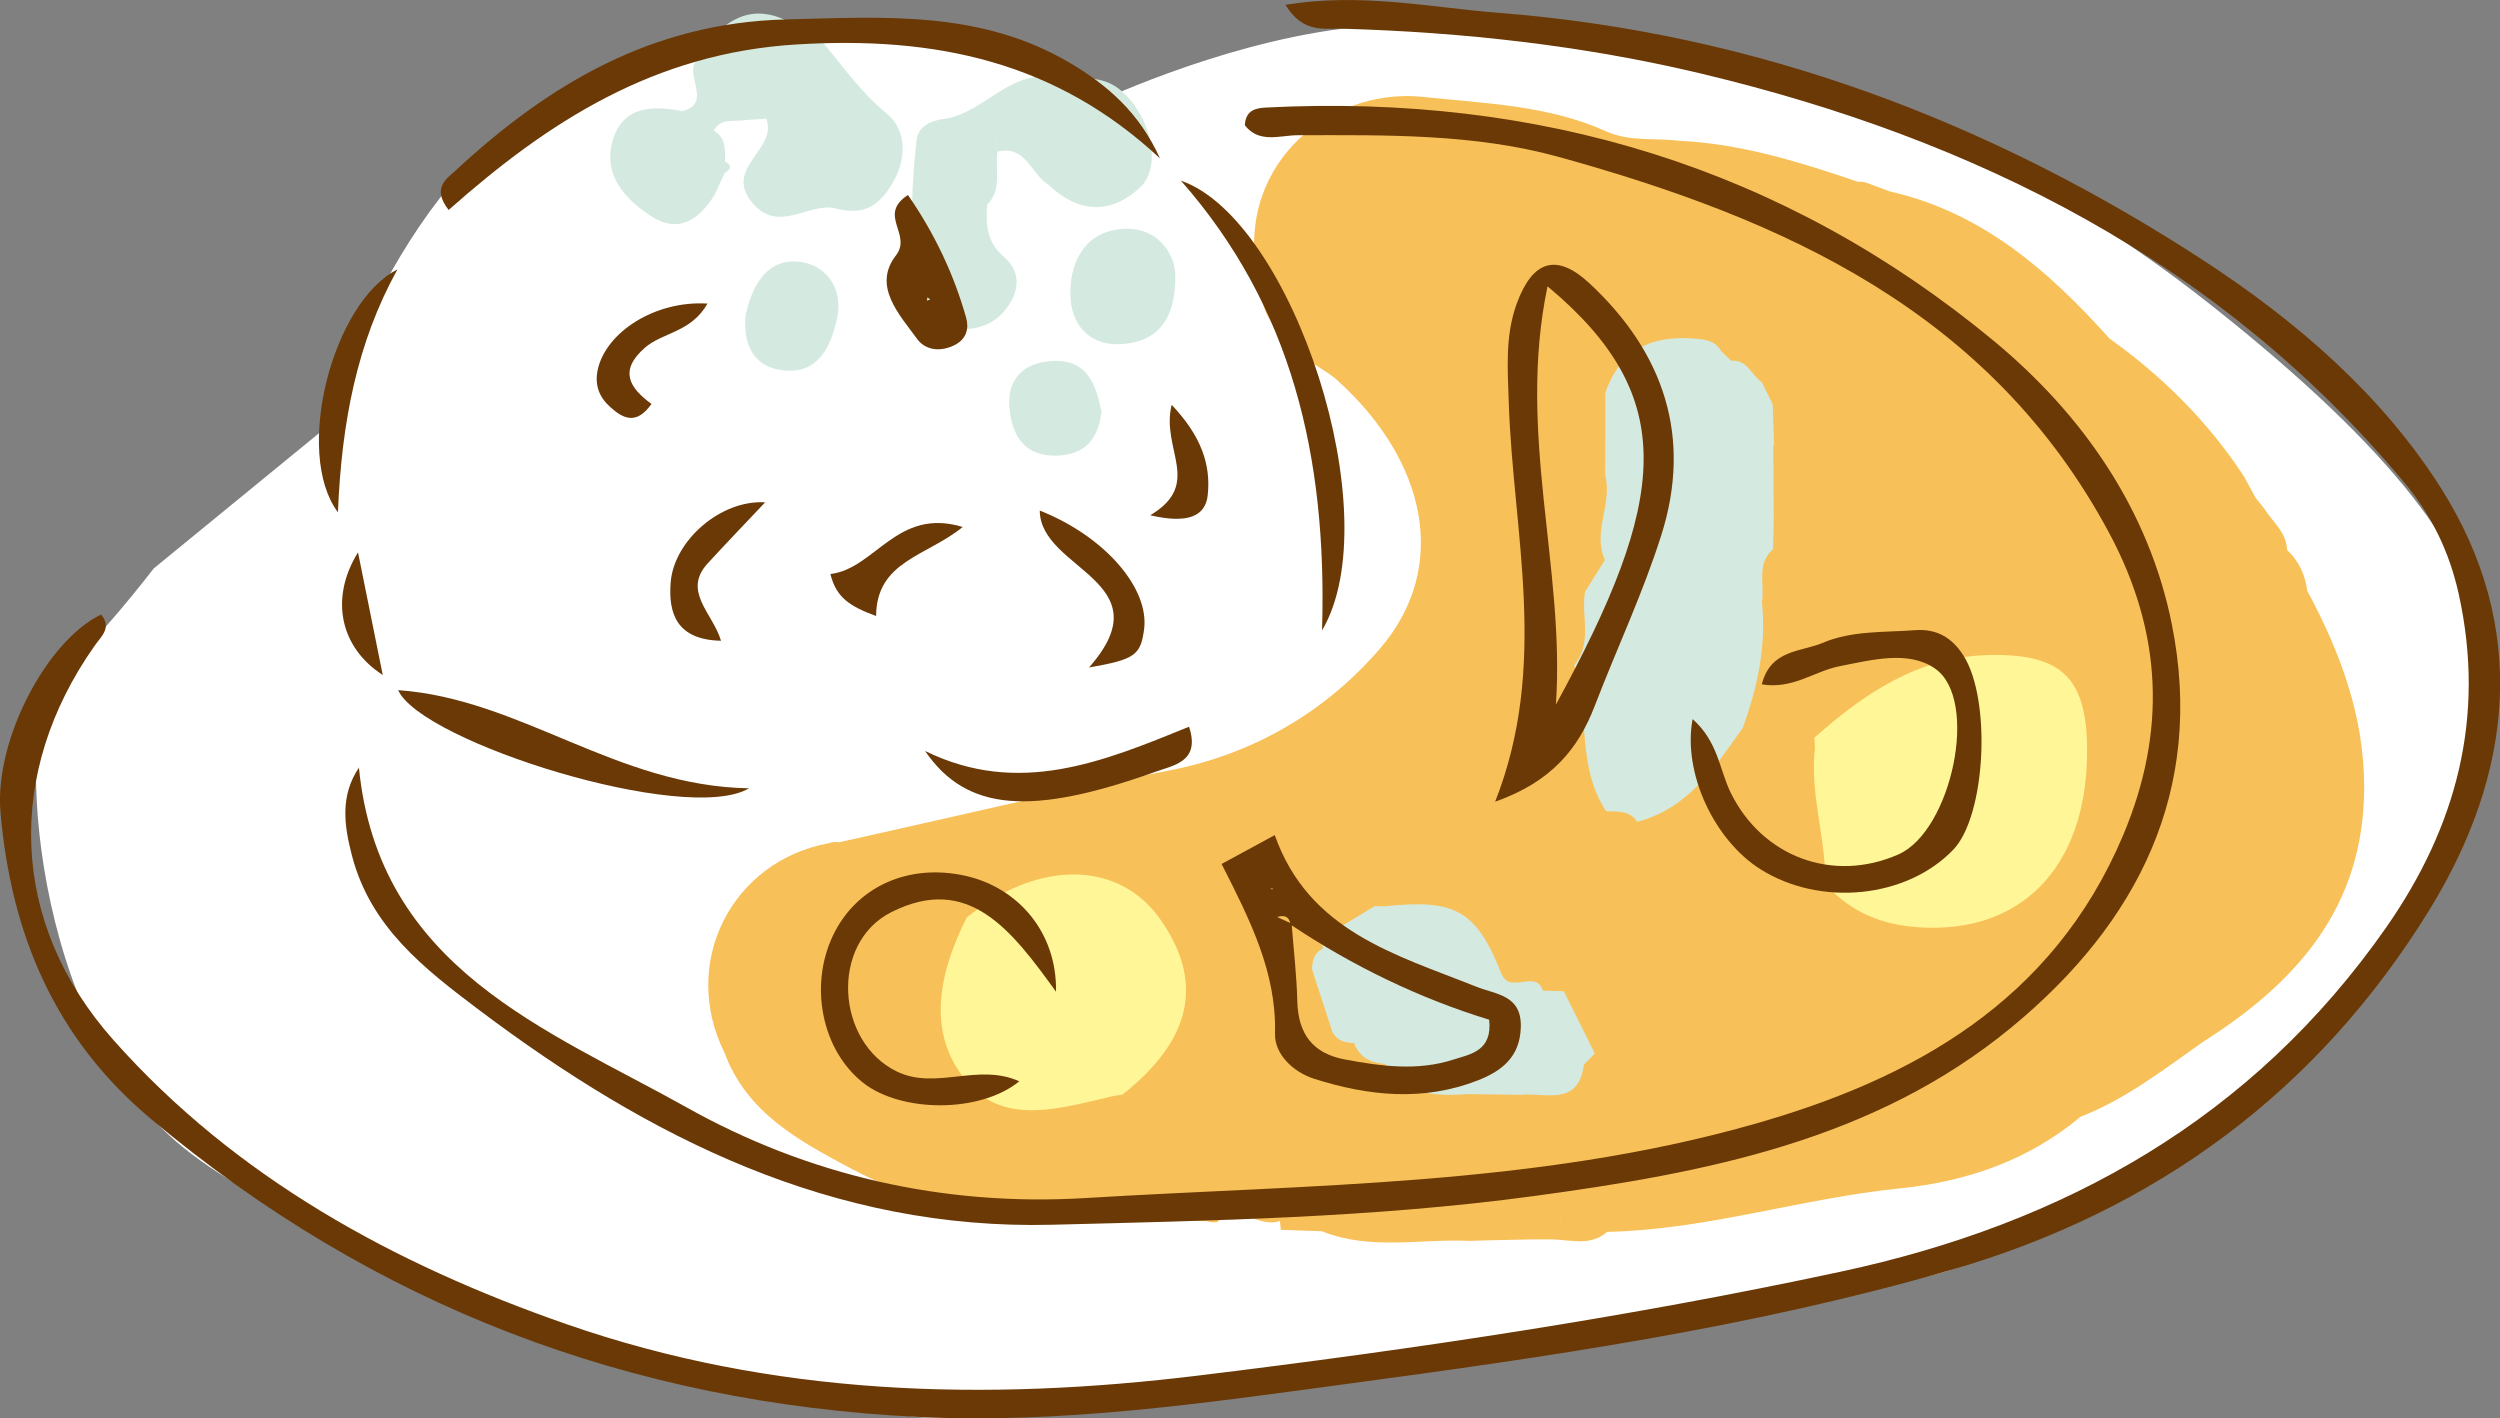
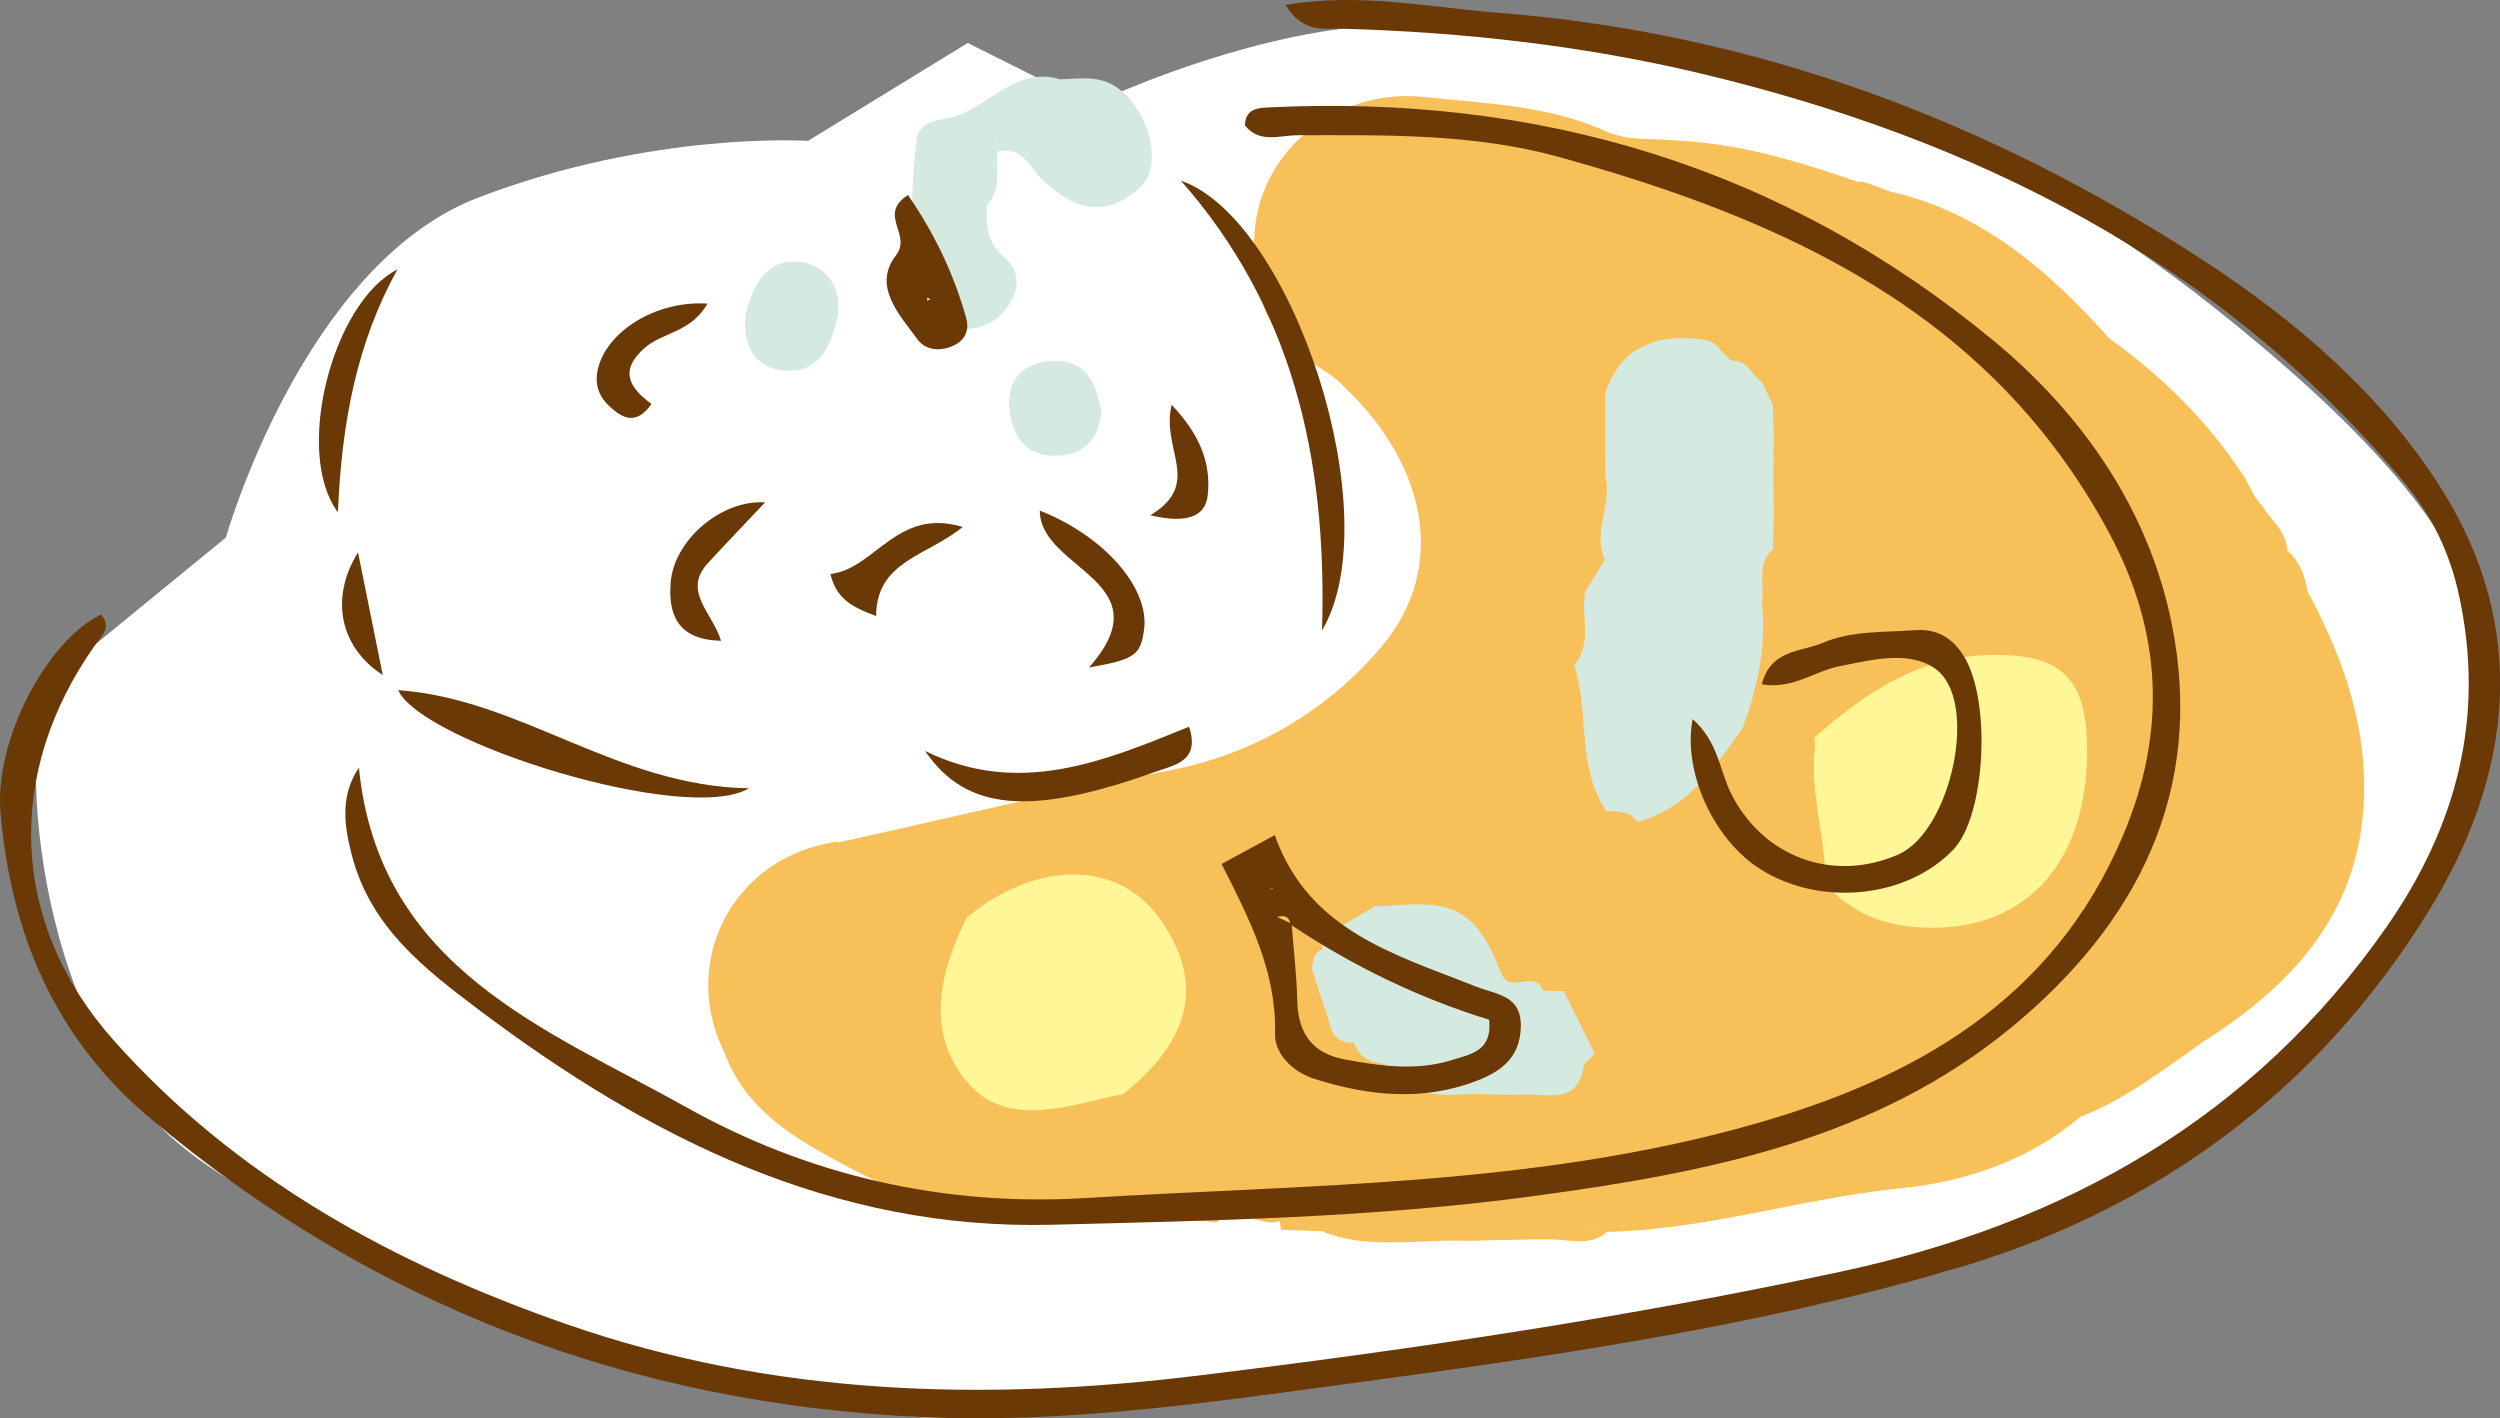
<svg xmlns="http://www.w3.org/2000/svg" id="b" viewBox="0 0 203 115.18">
  <rect x="0" y="0" width="203" height="115.18" fill="#808080" stroke="none" />
  <defs>
    <style>.d{fill:#fff697;}.e{fill:#fff;}.f{fill:#f8c058;}.g{fill:#6a3906;}.h{fill:#d4eae0;}</style>
  </defs>
  <g id="c">
-     <path class="e" d="M78.58,3.49l4.52,2.26,5.52,2.76s9.98-4.84,20.36-6.18c10.39-1.35,40.51-1.35,70.63,22.5,30.12,23.85,23.22,33.05,17.36,47.27-5.86,14.22-28.31,27.78-38.63,31.04-10.32,3.26-75.54,12.64-83.72,11.93-8.18-.71-49.18-12.01-60.89-22.89C2.02,81.31,1.4,57.43,4.53,54.95c3.13-2.48,7.95-8.79,7.95-8.79l13.81-11.3s6.28-22.17,20.5-27.61c14.22-5.44,26.77-4.6,26.77-4.6" />
+     <path class="e" d="M78.58,3.49l4.52,2.26,5.52,2.76s9.98-4.84,20.36-6.18c10.39-1.35,40.51-1.35,70.63,22.5,30.12,23.85,23.22,33.05,17.36,47.27-5.86,14.22-28.31,27.78-38.63,31.04-10.32,3.26-75.54,12.64-83.72,11.93-8.18-.71-49.18-12.01-60.89-22.89C2.02,81.31,1.4,57.43,4.53,54.95l13.81-11.3s6.28-22.17,20.5-27.61c14.22-5.44,26.77-4.6,26.77-4.6" />
    <path class="f" d="M187.36,48.05c-.16-1.32-.66-2.47-1.65-3.39-.04-1.45-1.19-2.29-1.87-3.38-.23-.29-.46-.58-.7-.88-.3-.57-.61-1.13-.92-1.7h0c-2.91-4.44-6.61-8.13-10.93-11.21-4.92-5.49-10.34-10.24-17.81-11.94l-.13.13c.06-.05.13-.13.12-.13-.61-.23-1.22-.45-1.83-.68h0c-.25-.1-.51-.13-.78-.11-4.74-1.61-9.5-3.1-14.56-3.33-1.95-.25-3.95.1-5.85-.75-4.73-2.14-9.8-2.27-14.88-2.81-7.88-.84-15.74,5.94-13.28,15.47.2,1.79.87,3.31,2.49,4.28.45-.74.61-1.31.58-1.77.03.46-.14,1.03-.58,1.77.79,1.64,2.57,2.14,3.82,3.27,7.24,6.54,9.13,15.17,3.46,21.77-4.36,5.07-10.25,8.61-17.26,9.93-8.93,1.69-17.77,3.84-26.65,5.8-.28-.04-.56-.02-.82.07-7.97,1.46-12.12,9.77-8.5,17.02,1.81,4.9,6.07,7.16,10.28,9.41,8.83,4.73,18.48,4.2,28.03,4.25.29,0,.57.01.86.02l.4.09h.41c1.67-1.66,3.43.54,5.12-.11.02.24.04.48.07.72,1.12.04,2.23.08,3.35.12,3.9,1.57,7.97.6,11.97.78.56-.01,1.13-.03,1.7-.05.51-.31,1.17-.54,1.61-.89-.44.35-1.1.58-1.61.89,1.15-.02,2.3-.04,3.45-.07.55,0,1.11,0,1.66,0,1.4-1.74,0-2.68-1.11-3.64,1.11.96,2.52,1.9,1.11,3.64,1.49.06,3.05.55,4.37-.61-.78-.19-1.71.2-2.38-.69.67.88,1.6.5,2.38.69,8.06-.17,15.77-2.72,23.74-3.53,5.38-.54,10.44-2.25,14.7-5.82,3.67-1.43,6.75-3.83,9.93-6.07,7.61-4.82,13.08-10.93,13.1-20.64.01-5.82-1.93-10.97-4.6-15.96Z" />
    <path class="d" d="M147.31,59.92c4.06-3.62,8.46-6.59,14.14-6.73,6.08-.15,8.09,1.93,8.02,8.07-.1,9.17-5.35,14.58-13.65,14.04-2.91-.19-5.48-1.17-7.47-3.4.09-.1.28-.25.27-.28-.12-.2-.29-.37-.44-.54l.03.03c-.08-3.47-1.25-6.85-.84-10.35,0-.28-.02-.55-.05-.83" />
    <path class="d" d="M78.52,74.48c.57-.42,1.11-.87,1.7-1.25,5.45-3.43,11-2.85,14.01,1.44,3.56,5.08,2.55,9.75-3.08,14.21-.28.05-.56.08-.84.14-4.01.92-8.59,2.41-11.62-.98-3.56-3.99-2.49-8.99-.18-13.56" />
-     <path class="h" d="M66.45,3.01c-.22-.11-.45-.17-.7-.18-.61.27-1.2.38-1.78.39.58-.01,1.18-.13,1.78-.39-2.16-1.55-4.37-2.6-6.89-.73-1.08.46-1.68,1.28-1.8,2.45-2.13.91,1.11,3.78-1.64,4.47-2.54-.49-5-.39-5.73,2.62-.65,2.67,1.1,4.55,3.15,5.89,2.29,1.5,3.93.29,5.19-1.71.27-.6.55-1.19.82-1.79.56-.3.57-.61.02-.92,0-.95.1-1.93-.92-2.51h0c.6-1.09,1.68-.67,2.57-.85-.62-.46-1.25-.93-1.88-1.39h0c.63.46,1.26.93,1.88,1.39.57-.04,1.13-.07,1.7-.11.96,2.47-3.37,3.92-1.25,6.68,2.17,2.82,4.72.03,6.92.61,2.26.59,3.44-.21,4.51-1.94,1.28-2.07,1.24-4.45-.44-5.81-2.22-1.81-3.71-4.1-5.52-6.18ZM58.04,6.78c.81-.07,1.94-1.04,2.73-1.19h0c-.8.15-1.93,1.11-2.73,1.19Z" />
    <path class="h" d="M81.51,20.85c-1.38-1.17-1.48-2.64-1.35-4.23,1.24-1.25.63-2.86.83-4.31,2.32-.56,2.73,1.83,4.14,2.69,2.43,2.32,5.09,2.45,7.47.19,1.85-1.76.75-5.95-1.65-7.9-1.51-1.23-3.19-.9-4.87-.85-3.9-1.17-6.06,2.75-9.41,3.21h0c-1.06.14-2.1.6-2.23,1.65-.53,4.36-.51,8.76,0,13.11.17,1.46,1.57,2.27,3.17,2.33,1.82.08,3.35-.44,4.36-2.05.87-1.4.79-2.76-.45-3.83ZM80.98,12.31h0c-.26-.71-.05-1.94-.85-1.98.8.03.6,1.27.86,1.98Z" />
-     <path class="h" d="M91.37,18.58c-2.98.09-4.44,2.29-4.46,5.21-.02,2.55,1.53,4.22,3.9,4.16,2.83-.06,4.79-1.67,4.61-5.88-.15-1.6-1.47-3.57-4.06-3.5Z" />
    <path class="h" d="M64.76,21.24c-2.63-.19-3.72,2.12-4.22,4.36-.21,2.44.67,4.19,3.02,4.47,2.92.35,3.91-1.97,4.41-4.22.55-2.48-.96-4.44-3.21-4.61Z" />
    <path class="h" d="M85.54,29.31c-2.36.08-3.77,1.41-3.58,3.77.17,2.05,1.07,3.89,3.6,3.92,2.36.03,3.65-1.19,3.88-3.62-.47-2.11-1.09-4.17-3.89-4.07Z" />
    <path class="h" d="M125.28,80.43c-.57-1.77-2.68.37-3.37-1.38-2.03-5.12-3.74-6.07-9.46-5.46-.28,0-.56,0-.83-.01-1.41.86-2.81,1.71-4.22,2.56v.9c-.71.33-.83.97-.87,1.66.55,1.7,1.11,3.41,1.67,5.12.38.68,1.02.87,1.74.87v-.02c.43,1.18,1.35,1.65,2.54,1.72,0,.27,0,.54.02.81h0c.7.04,1.32.21,1.7.86,1.56.98,3.29.88,5.02.78,1.43.02,2.87.04,4.31.06,1.99-.19,4.63.97,5.08-2.44.29-.31.59-.62.89-.92-.84-1.69-1.68-3.37-2.52-5.05-.56-.02-1.13-.03-1.69-.05ZM114.36,76.27c2.42,1.78,4.41,4.84,7.45,5.05-3.05-.21-5.03-3.27-7.45-5.05Z" />
    <path class="h" d="M144.06,36.14c-.04-1.1-.08-2.21-.12-3.32-.3-.6-.59-1.19-.88-1.79-.84-.56-1.17-1.85-2.48-1.74h0s0,0,0,.01c-.27-.26-.55-.52-.82-.78-.37-.72-1.04-.91-1.77-.99-3.63-.4-6.4.68-7.65,4.41,0,.25.02.5.01.74,0,.88,0,1.77,0,2.65,0,1.09,0,2.19-.01,3.28.62,2.29-1.08,4.58-.01,6.87,0,0,0,0-.01-.01-.54.87-1.08,1.73-1.62,2.59-.33,1.98.65,4.15-.89,5.96h.02c1.24,3.86.18,8.24,2.59,11.85.92.05,1.91-.09,2.52.86,4.15-1.08,6.29-4.42,8.56-7.61,1.22-3.3,1.94-6.69,1.57-10.23.24-1.44-.48-3.09.9-4.29.02-.83.04-1.67.06-2.51-.01-1.99-.03-3.98-.04-5.97h.07ZM132.94,52.27c-.06-2.27-.67-4.43-1.73-5.86,1.06,1.43,1.66,3.6,1.73,5.86ZM130.91,62.24c-.71-1-.09-2.54.64-3.83.14-.25.26-.51.38-.76-.12.26-.24.52-.38.76-.74,1.28-1.36,2.83-.65,3.83.24.33.62.6,1.2.78-.58-.18-.96-.45-1.2-.78Z" />
    <path class="g" d="M104.39.39c6.16-1.01,11.72.22,17.28.65,20.85,1.63,39.82,8.75,57.27,20.12,7.57,4.94,14.47,10.9,19.27,18.48,7.15,11.3,5.87,23.16-.93,34.22-9.08,14.77-22.24,24.45-38.92,29.28-16.15,4.68-32.74,7.05-49.34,9.28-11.4,1.54-22.8,3.19-34.38,2.64-23.5-1.13-44.31-9.02-62.38-24.2C4.42,84.3.89,75.8.04,65.96c-.51-5.85,3.76-13.95,8.17-16.06.9,1.09,0,1.77-.55,2.57-7.22,10.26-6.94,22.42,1.55,31.98,9.95,11.2,22.77,18.19,36.78,23.07,16.75,5.83,33.94,6.3,51.36,4.17,17.48-2.13,34.89-4.73,52.12-8.43,18.19-3.9,33.44-12.43,44.28-27.94,5.72-8.19,8.09-17.08,5.91-27.03-.75-3.43-2.19-6.42-4.41-9.08-15.01-18-34.83-27.91-57.14-33.24-9.52-2.27-19.3-3.36-29.13-3.64-1.45-.05-3.18.41-4.6-1.94" />
    <path class="g" d="M29.14,62.28c1.58,16.36,15.31,21.31,26.63,27.65,9.76,5.47,20.75,8.06,32.4,7.35,18.15-1.11,36.43-.97,54.1-5.96,13.12-3.7,24.44-10.03,30.12-23.48,3.55-8.41,3.21-16.47-1.13-24.57-9.63-17.96-26.39-25.46-44.7-30.53-6.87-1.9-14.07-1.77-21.18-1.76-1.43,0-3.14.7-4.3-.81.07-1.23.88-1.4,1.77-1.44,22.05-1.12,41.95,4.82,59.02,18.93,7.23,5.98,12.63,13.73,14.49,23.07,2.68,13.45-2.77,24.22-12.98,32.65-11.21,9.26-24.95,11.86-38.83,13.74-12.98,1.76-26.07,2-39.14,2.33-17.79.45-32.69-7.04-46.51-17.44-4.5-3.39-8.81-6.74-10.32-12.53-.65-2.48-.97-4.89.58-7.17" />
-     <path class="g" d="M121.4,65.11c4.4-11.13,1.45-21.82,1.11-32.47-.09-2.71-.3-5.38.65-7.99,1.29-3.52,3.24-4.13,5.92-1.63,6.03,5.62,8.34,12.46,5.82,20.43-1.49,4.71-3.62,9.22-5.4,13.85-1.35,3.52-3.52,6.18-8.1,7.8M125.66,23.25c-2.5,11.94,1.44,22.9.68,33.96,9.05-16.57,10.17-24.92-.68-33.96" />
-     <path class="g" d="M94.19,12.86c-8.46-7.88-18.24-9.94-29.52-9.25-11.52.7-20.14,6.25-28.24,13.44-1.38-1.78-.2-2.5.57-3.21,7.57-7.02,15.96-11.98,26.76-12.26,7.99-.2,15.83-.77,23.12,3.53,3.11,1.84,5.65,4.08,7.31,7.75" />
    <path class="g" d="M99.2,70.15c1.73-.93,2.89-1.56,4.31-2.34,2.76,7.81,9.82,9.7,16.34,12.3,1.65.66,3.72.67,3.64,3.31-.07,2.39-1.52,3.53-3.47,4.3-4.45,1.74-8.89,1.28-13.3-.12-1.76-.56-3.23-2.03-3.19-3.66.13-4.97-2-9.19-4.34-13.79M103.32,72.12c-.07.02-.14.05-.21.07.11.01.22.01.33.02.06.75.11,1.5.2,2.22.41.19.83.38,1.24.57.16,2.1.41,4.19.46,6.29.07,2.64,1.23,4.25,3.87,4.74,2.94.55,5.9.95,8.8.01,1.38-.44,3.19-.69,2.91-3.24-5.68-1.74-11.09-4.36-16.12-7.72-.15-.82-.68-.77-1.28-.56-.07-.81-.13-1.62-.19-2.42" />
    <path class="g" d="M137.44,58.39c2.07,1.84,2.18,4.1,3.08,5.95,2.55,5.22,8.29,7.39,13.63,5.04,4.3-1.89,6.61-12.55,2.98-15.09-2.14-1.5-5.14-.71-7.77-.19-2.01.39-3.78,1.89-6.3,1.47.71-2.85,3.21-2.63,4.92-3.36,2.38-1.02,5-.85,7.54-1.04,1.75-.13,2.98.61,3.9,2.04,2.3,3.57,1.83,13.01-.8,15.77-3.78,3.96-10.8,4.68-15.69,1.59-3.71-2.35-6.31-7.78-5.49-12.18" />
-     <path class="g" d="M82.77,87.8c-3.19,2.6-9.57,2.55-12.66.14-3.36-2.63-4.44-7.88-2.46-12,1.9-3.96,6.14-5.86,10.76-4.82,4.22.95,7.42,4.54,7.34,9.41-3.62-5.02-7.11-9.62-13.38-6.46-4.98,2.51-4.5,10.54.46,12.94,3.16,1.53,6.58-.72,9.93.79" />
    <path class="g" d="M95.89,14.67c9.07,3.14,16.96,27.23,11.46,36.52.43-14.17-2.49-26.32-11.46-36.52" />
    <path class="g" d="M32.33,56.04c9.97.7,17.69,7.79,28.49,7.97-5.06,3.01-26.61-3.75-28.49-7.97" />
    <path class="g" d="M75.14,60.99c7.56,3.7,14.4.88,21.41-1.98.95,2.87-1.29,3.13-2.79,3.68-10.01,3.57-15.27,3.21-18.63-1.69" />
    <path class="g" d="M73.73,15.84c2.12,3.07,3.71,6.37,4.72,9.96.25.88.01,1.71-.86,2.18-1.14.61-2.42.51-3.12-.46-1.46-2-3.64-4.3-1.72-6.78,1.34-1.73-1.53-3.28.98-4.91M75.54,24.31l-.24-.16-.03.27.27-.11Z" />
    <path class="g" d="M32.27,21.88c-3.28,5.93-4.53,12.39-4.83,19.72-3.61-4.83-.44-17.07,4.83-19.72" />
    <path class="g" d="M88.42,54.21c6.22-7.04-3.96-7.92-3.99-12.75,5.31,2.1,8.91,6.33,8.47,9.64-.28,2.08-.71,2.45-4.48,3.1" />
    <path class="g" d="M58.56,52.03c-3.6-.07-4.31-2.2-4.1-4.76.28-3.4,4.08-6.7,7.67-6.48-1.68,1.78-3.18,3.34-4.65,4.94-2.11,2.29.4,4.04,1.07,6.31" />
    <path class="g" d="M57.45,24.65c-1.34,2.36-3.64,2.32-5.09,3.59-2.15,1.88-1.21,3.28.54,4.56-1.23,1.75-2.32,1.18-3.34.26-.9-.8-1.3-1.8-1.02-3.06.67-3.02,4.64-5.61,8.9-5.35" />
    <path class="g" d="M71.14,50.02c-2.1-.77-3.24-1.48-3.71-3.41,3.65-.43,5.4-5.44,10.74-3.82-2.9,2.38-7.01,2.75-7.03,7.24" />
    <path class="g" d="M29.07,44.85c.64,3.16,1.28,6.33,2.01,9.96-3.41-2.19-4.36-6.16-2.01-9.96" />
    <path class="g" d="M93.4,41.84c4.3-2.57.84-5.34,1.74-8.97,2.38,2.52,3.19,4.82,2.93,7.32-.18,1.74-1.63,2.36-4.67,1.65" />
  </g>
</svg>